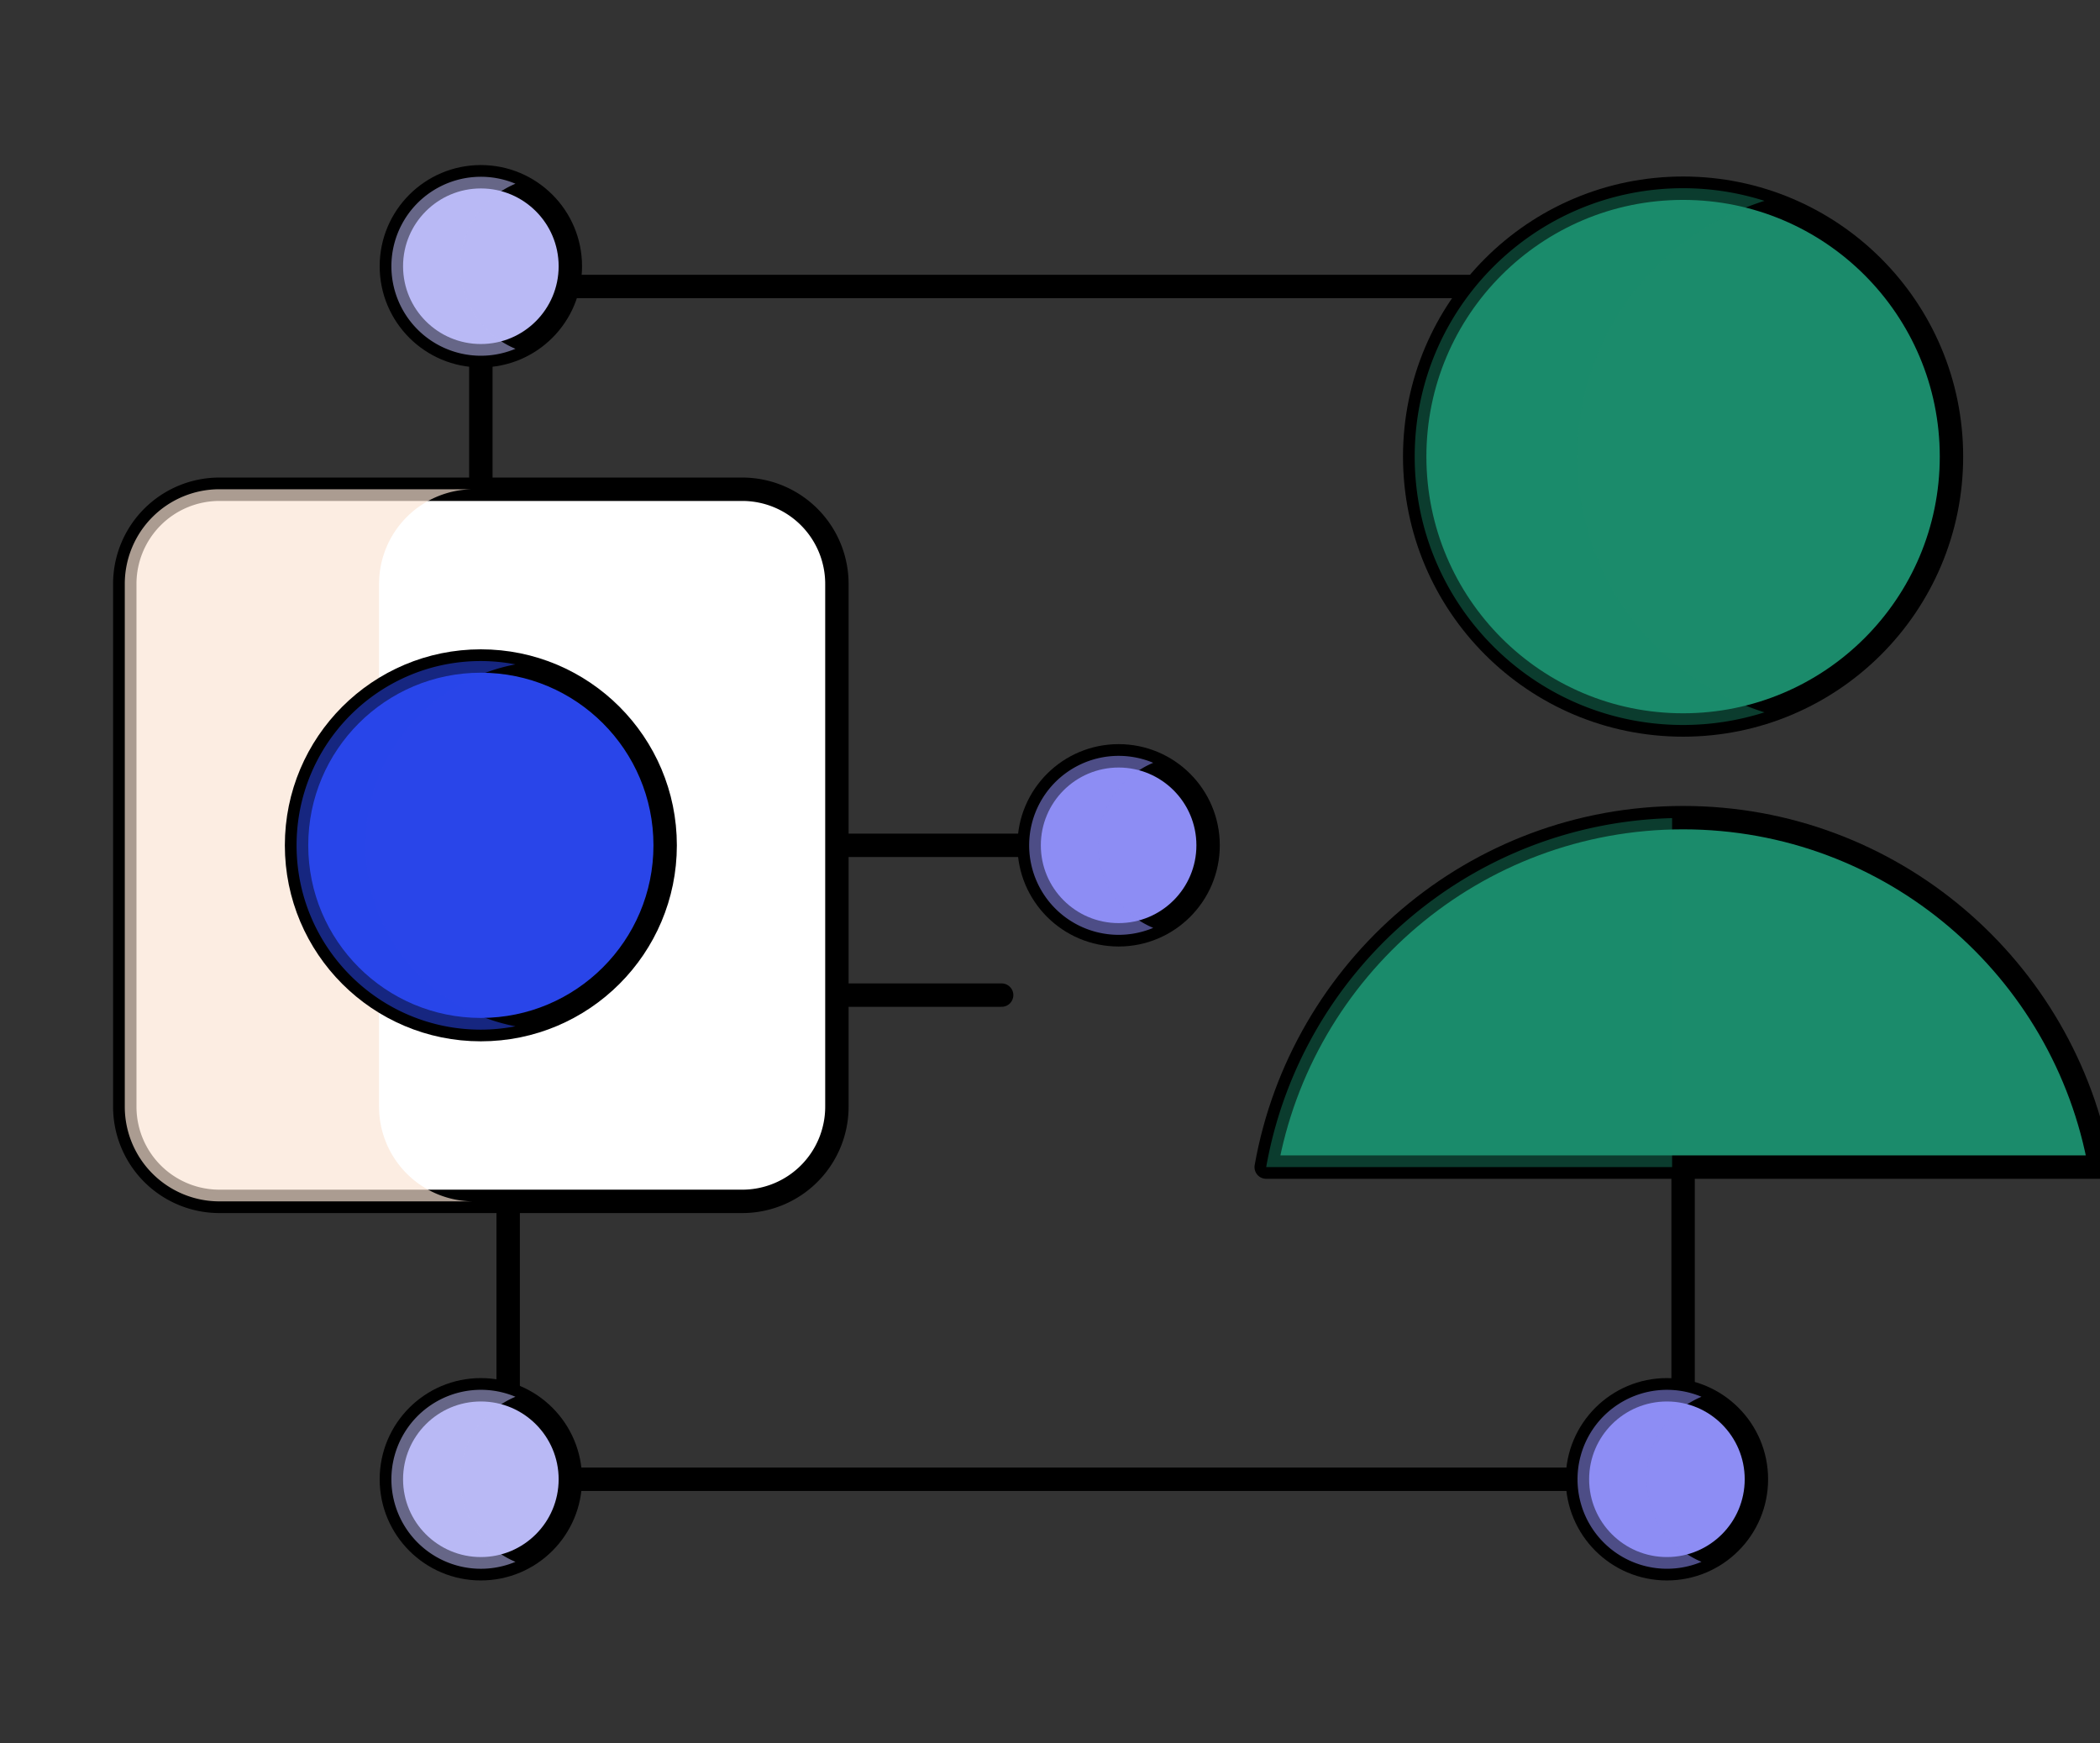
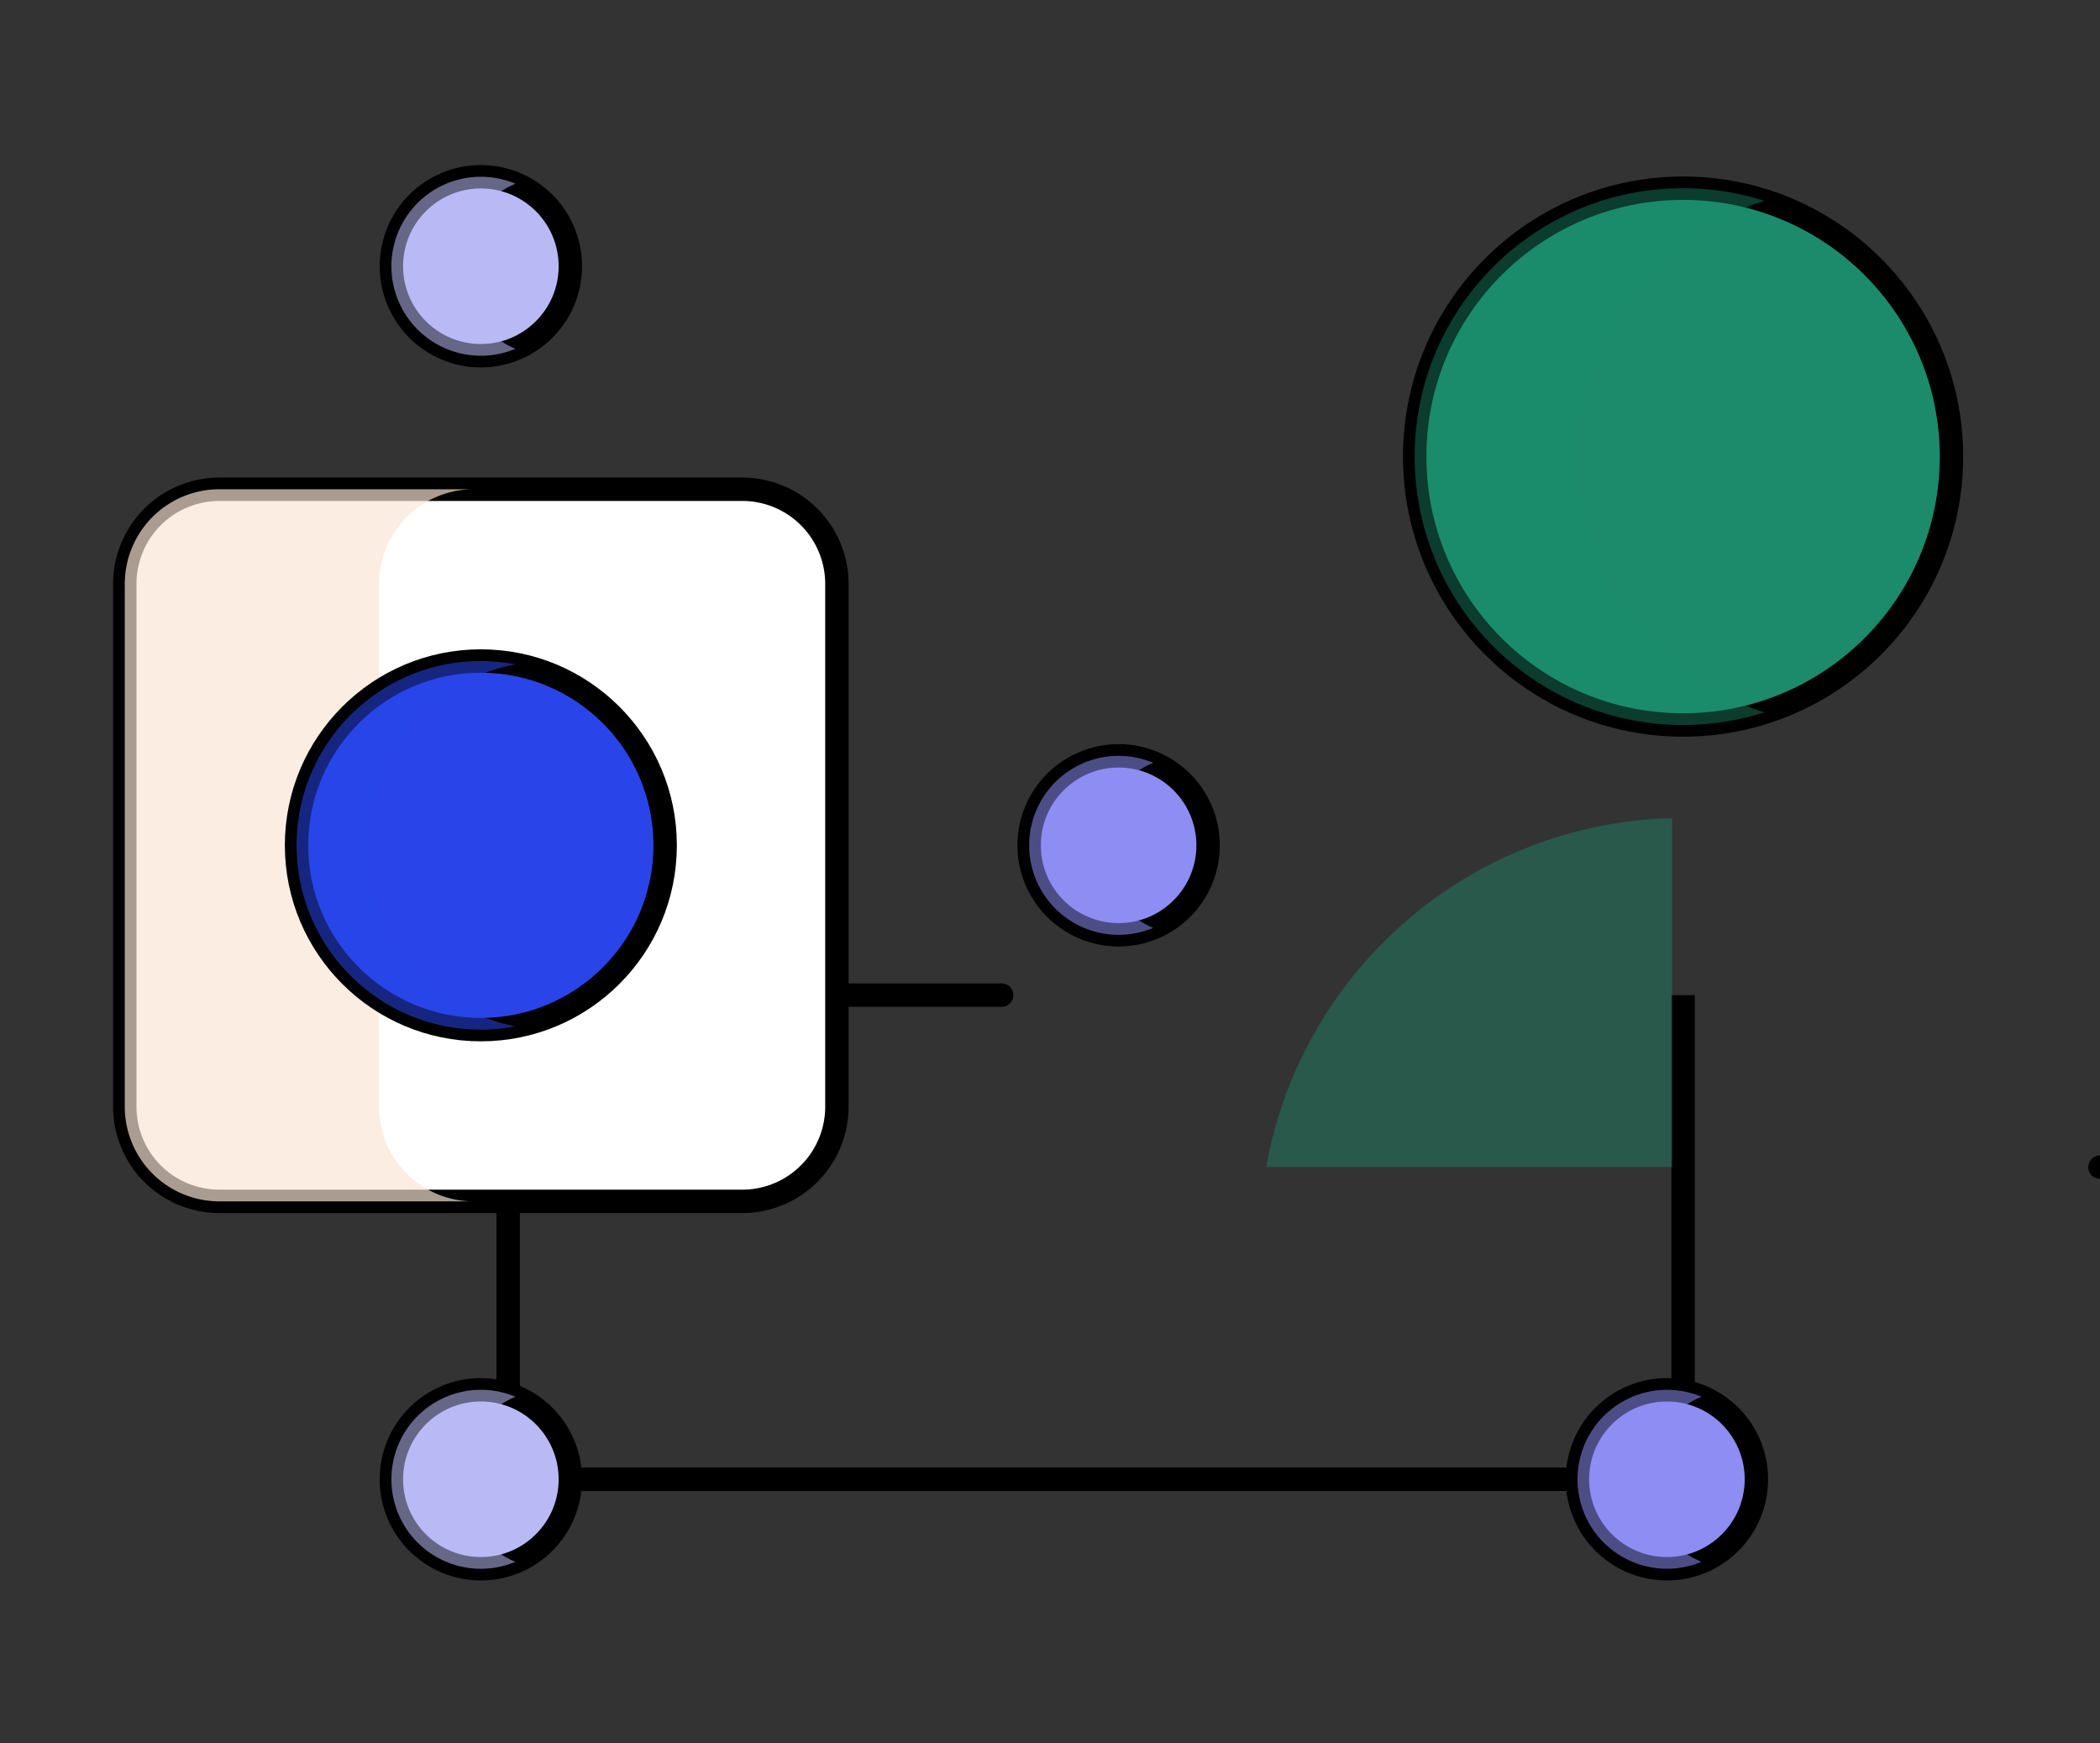
<svg xmlns="http://www.w3.org/2000/svg" viewBox="0 0 89.764 74.515" style="enable-background:new 0 0 89.764 74.515" xml:space="preserve">
  <rect x="0" y="0" width="89.764" height="74.515" fill="#333333" stroke="none" />
-   <path style="fill:none;stroke:#000;stroke-miterlimit:10" d="M75.076 12.246H20.554v23.887h26.581" />
  <path style="fill:none;stroke:#000;stroke-linecap:round;stroke-linejoin:round;stroke-miterlimit:10" d="M29.249 42.536h13.566" />
  <path style="fill:none;stroke:#000;stroke-miterlimit:10" d="M21.722 47.468v15.763h50.221V42.536" />
  <path style="fill:#fff;stroke:#000;stroke-miterlimit:10" d="M31.728 51.352H9.38a4.045 4.045 0 0 1-4.046-4.046V24.959a4.045 4.045 0 0 1 4.046-4.046h22.347a4.045 4.045 0 0 1 4.046 4.046v22.347a4.045 4.045 0 0 1-4.045 4.046z" />
  <path style="opacity:.68;fill:#fbe5d5" d="M16.203 47.306V24.959a4.046 4.046 0 0 1 4.046-4.046H9.38a4.046 4.046 0 0 0-4.046 4.046v22.347a4.046 4.046 0 0 0 4.046 4.046h10.868a4.045 4.045 0 0 1-4.045-4.046z" />
  <circle style="fill:#1b8b6b;stroke:#000;stroke-linecap:round;stroke-linejoin:round;stroke-miterlimit:10" cx="71.943" cy="19.517" r="11.472" />
-   <path style="fill:#1b8b6b;stroke:#000;stroke-linecap:round;stroke-linejoin:round;stroke-miterlimit:10" d="M89.764 49.888c-1.505-8.487-8.902-14.938-17.82-14.938-8.919 0-16.316 6.451-17.821 14.938h35.641z" />
+   <path style="fill:#1b8b6b;stroke:#000;stroke-linecap:round;stroke-linejoin:round;stroke-miterlimit:10" d="M89.764 49.888h35.641z" />
  <path style="opacity:.43;fill:#1b8b6b" d="M67.427 19.517c0-5.123 3.359-9.459 7.994-10.932a11.452 11.452 0 0 0-3.478-.54c-6.336 0-11.472 5.136-11.472 11.472s5.136 11.472 11.472 11.472c1.213 0 2.38-.191 3.478-.54-4.635-1.473-7.994-5.809-7.994-10.932zM71.474 34.971c-8.707.224-15.873 6.581-17.351 14.917h17.351V34.971z" />
  <circle style="fill:#b9b9f5;stroke:#000;stroke-miterlimit:10" cx="20.554" cy="11.38" r="3.825" />
  <circle style="fill:#b9b9f5;stroke:#000;stroke-miterlimit:10" cx="20.554" cy="63.231" r="3.825" />
  <circle style="fill:#8d8df4;stroke:#000;stroke-miterlimit:10" cx="71.252" cy="63.231" r="3.825" />
  <circle style="fill:#8d8df4;stroke:#000;stroke-miterlimit:10" cx="47.815" cy="36.133" r="3.825" />
  <circle style="fill:#2945e9;stroke:#000;stroke-miterlimit:10" cx="20.554" cy="36.133" r="7.878" />
  <path style="opacity:.55;fill:#b9b9f5" d="M19.686 11.38c0-1.588.969-2.949 2.347-3.527a3.825 3.825 0 1 0 0 7.056 3.826 3.826 0 0 1-2.347-3.529zM19.686 63.231c0-1.588.969-2.949 2.347-3.527a3.825 3.825 0 1 0 0 7.056 3.828 3.828 0 0 1-2.347-3.529z" />
  <path style="opacity:.55;fill:#8d8df4" d="M70.383 63.231c0-1.588.968-2.949 2.347-3.527a3.824 3.824 0 1 0 0 7.056 3.83 3.83 0 0 1-2.347-3.529zM46.947 36.133c0-1.588.968-2.949 2.347-3.527a3.825 3.825 0 1 0 0 7.056 3.828 3.828 0 0 1-2.347-3.529z" />
  <path style="opacity:.55;fill:#2945e9" d="M15.633 36.133c0-3.845 2.756-7.042 6.399-7.734a7.905 7.905 0 0 0-1.478-.143c-4.351 0-7.877 3.527-7.877 7.878s3.527 7.878 7.877 7.878c.506 0 .999-.052 1.478-.143-3.643-.695-6.399-3.892-6.399-7.736z" />
</svg>